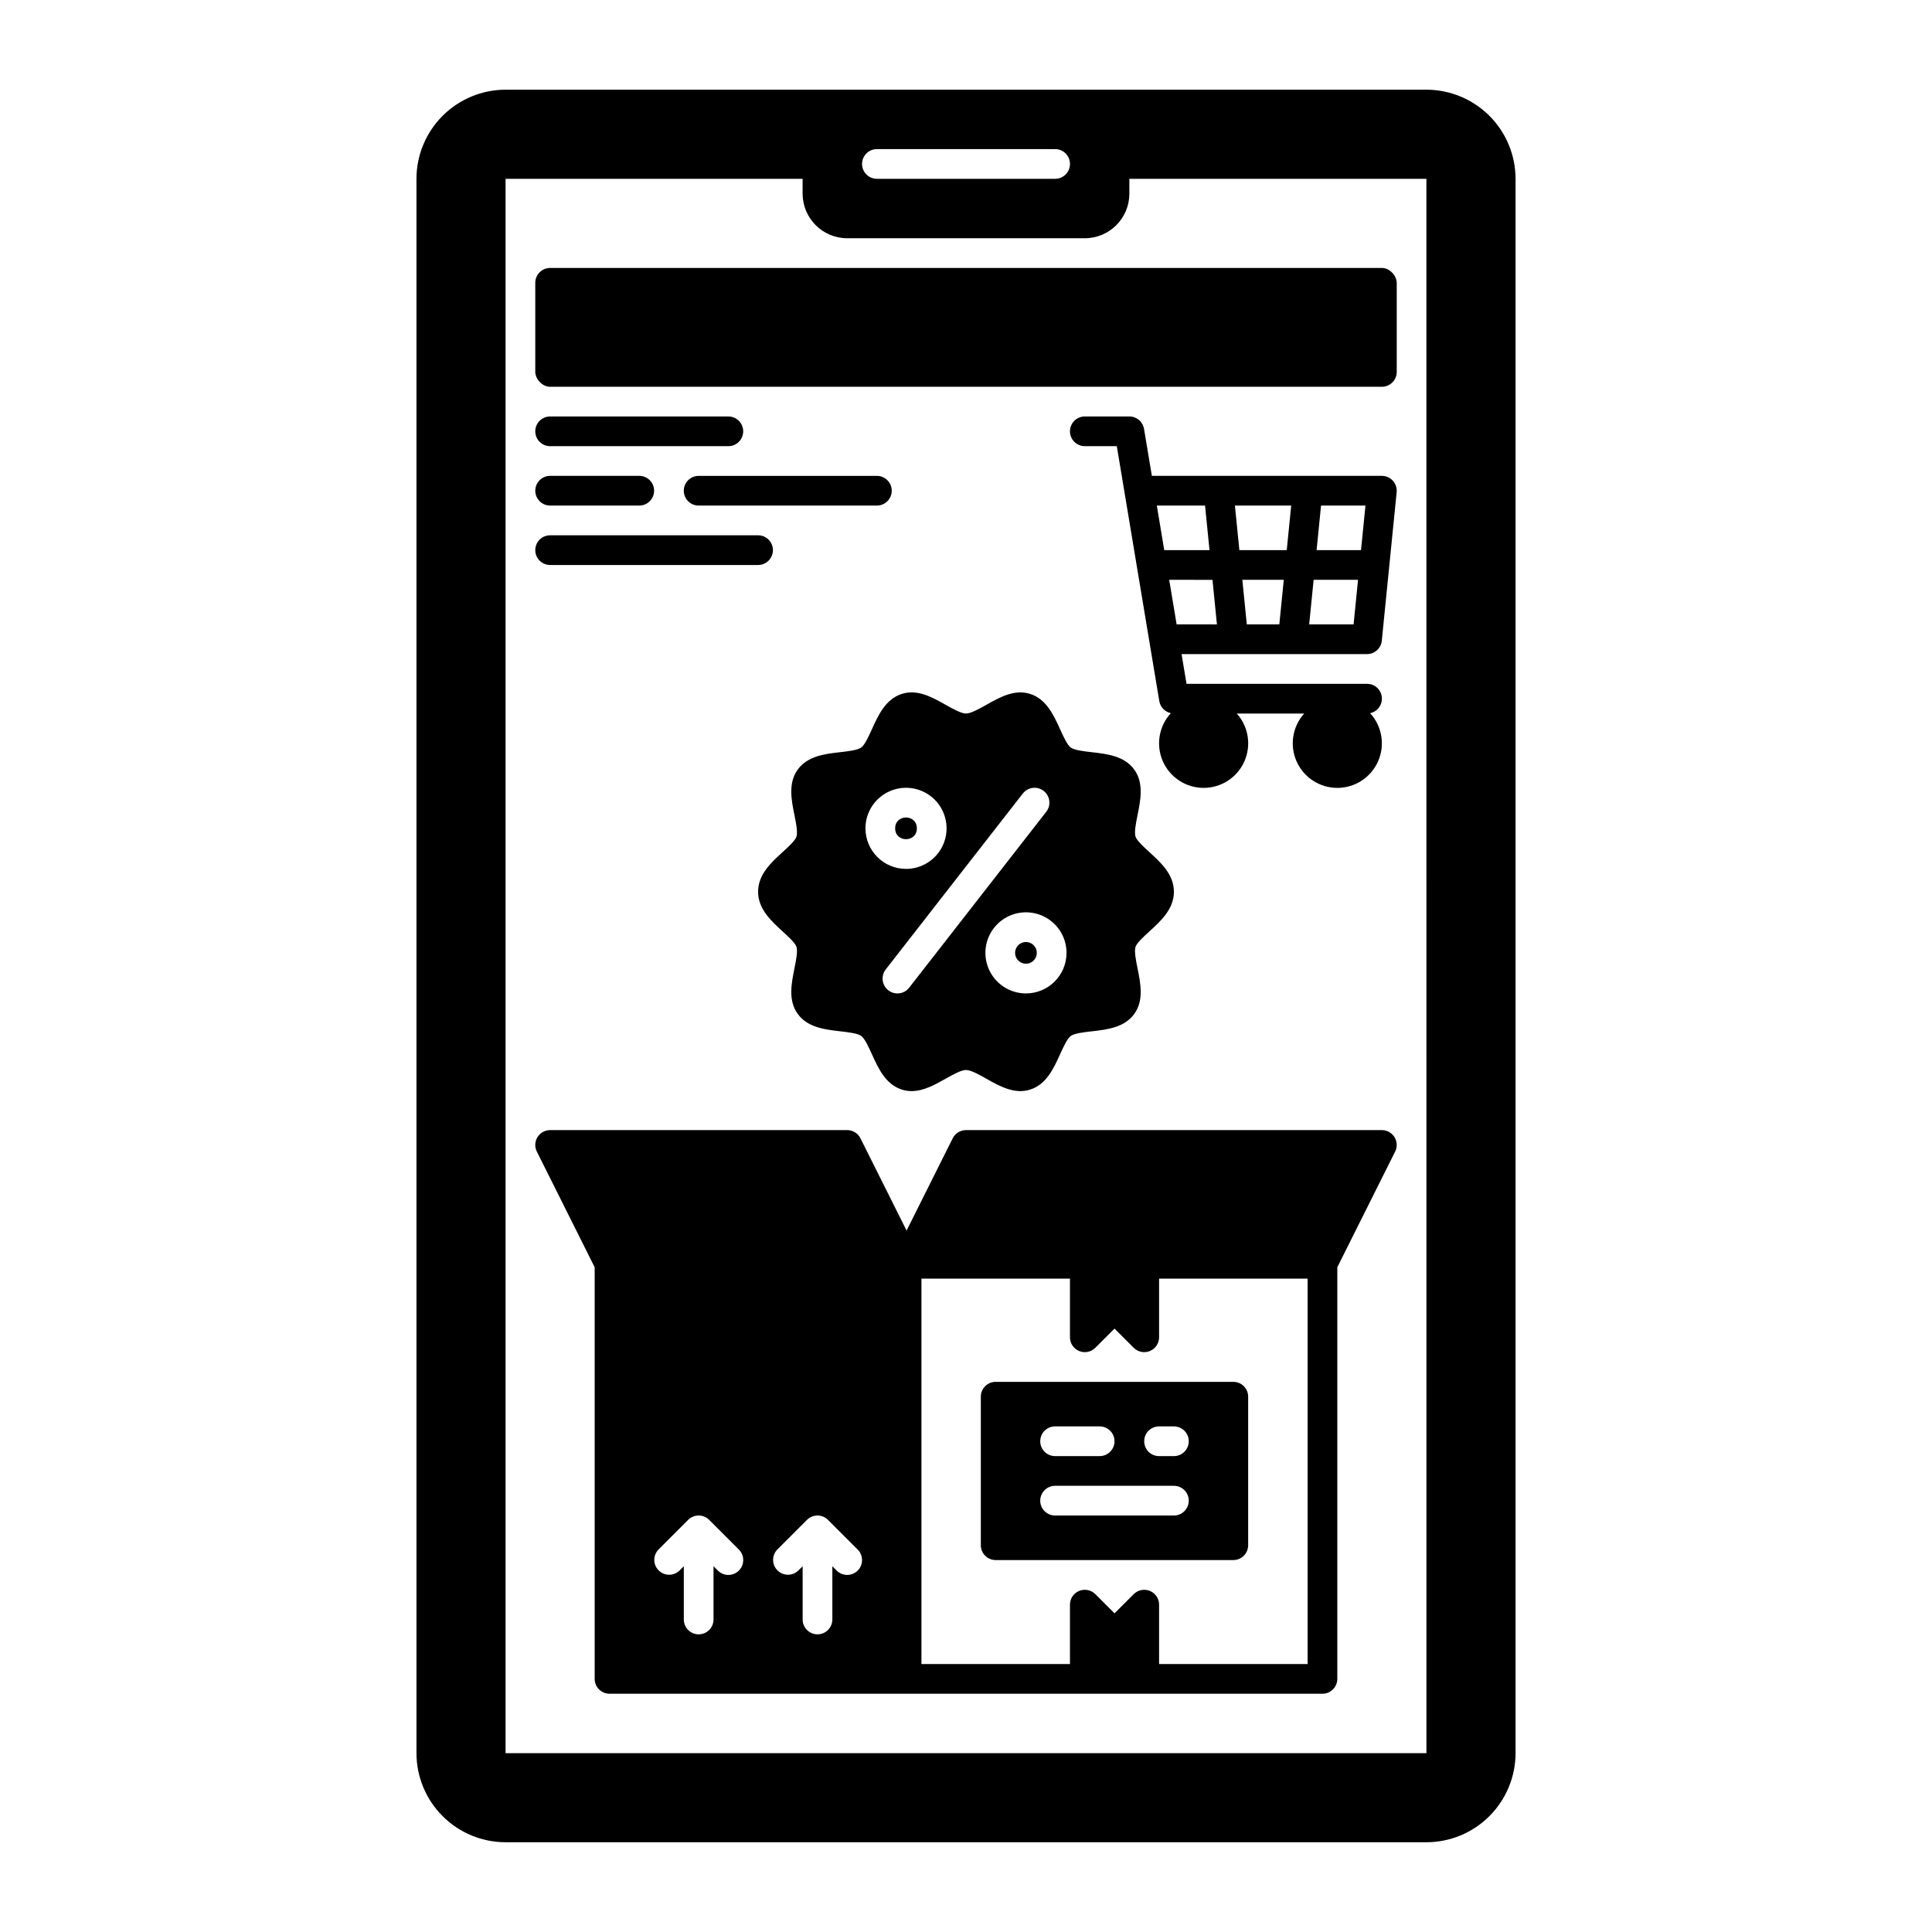
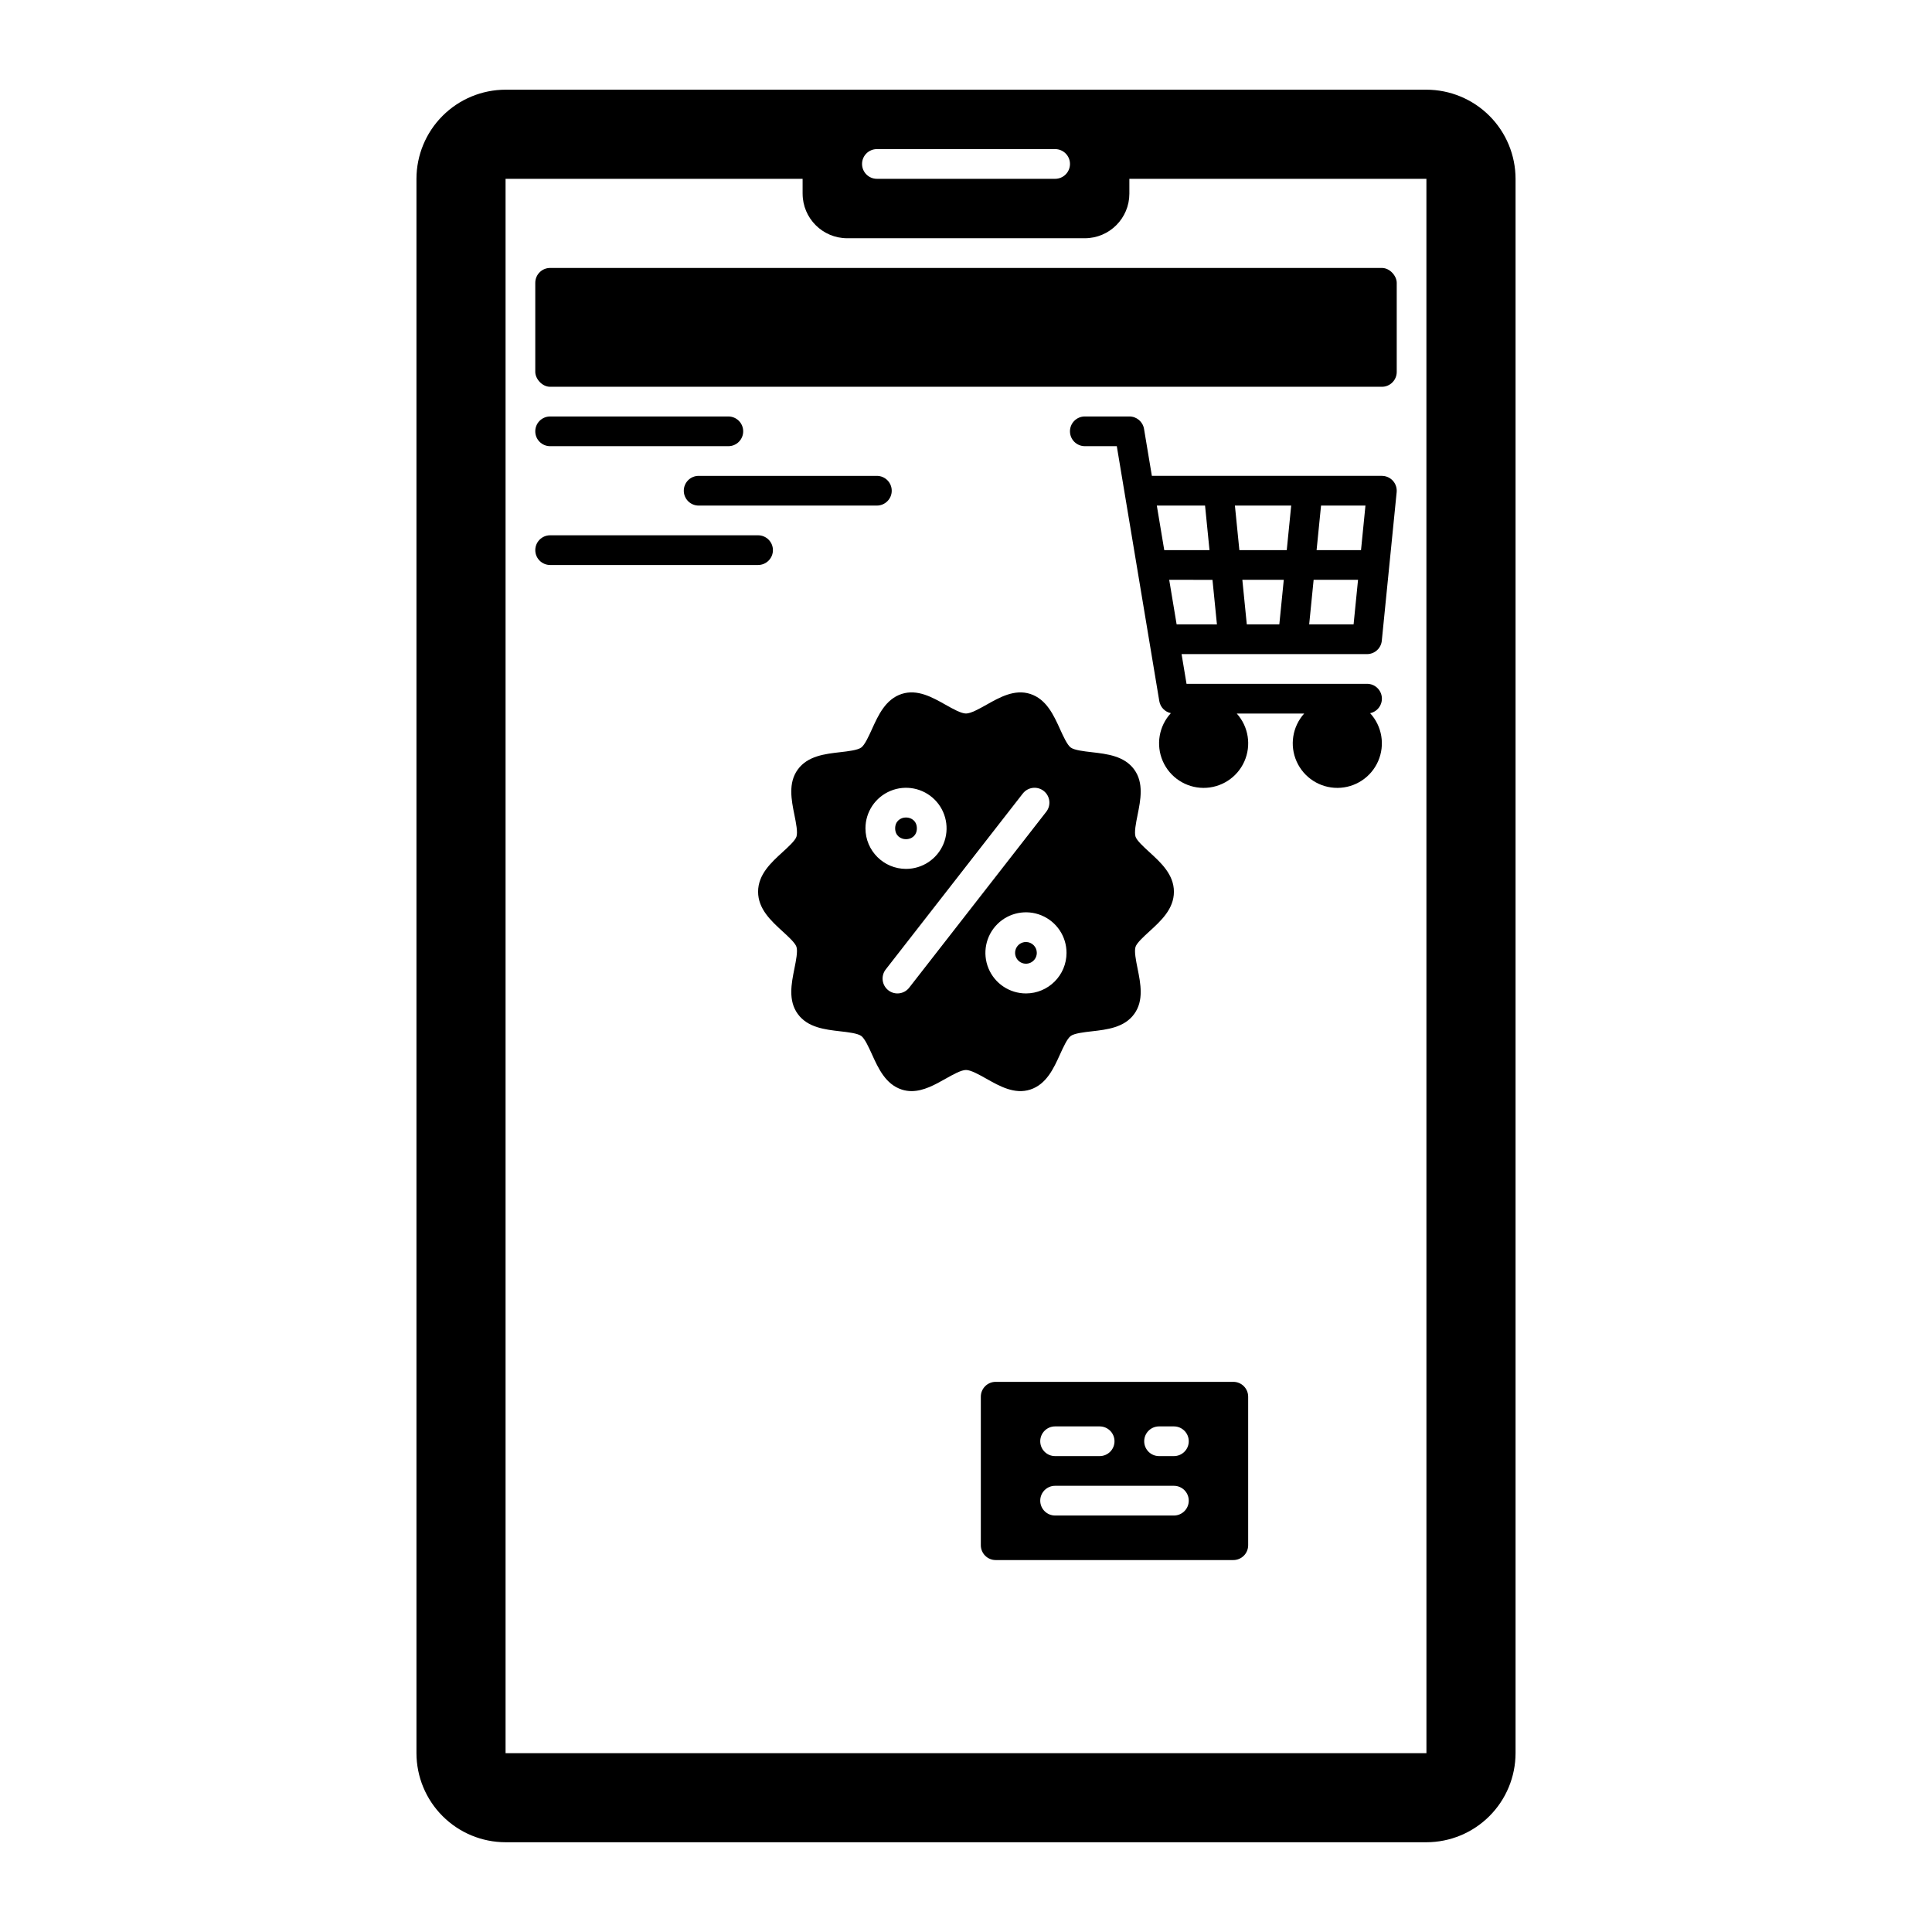
<svg xmlns="http://www.w3.org/2000/svg" fill="#000000" width="800px" height="800px" version="1.1" viewBox="144 144 512 512">
  <g>
    <path d="m403.93 514.14v39.359c0 1.043 0.414 2.043 1.152 2.781 0.738 0.738 1.742 1.152 2.785 1.152h62.977c1.043 0 2.043-0.414 2.781-1.152 0.738-0.738 1.152-1.738 1.152-2.781v-39.359c0-1.047-0.414-2.047-1.152-2.785-0.738-0.738-1.738-1.152-2.781-1.152h-62.977c-2.176 0-3.938 1.762-3.938 3.938zm47.23 7.871h3.938c2.176 0 3.938 1.762 3.938 3.934 0 2.176-1.762 3.938-3.938 3.938h-3.938 0.004c-2.176 0-3.938-1.762-3.938-3.938 0-2.172 1.762-3.934 3.938-3.934zm-27.551 0h11.809c2.176 0 3.938 1.762 3.938 3.934 0 2.176-1.762 3.938-3.938 3.938h-11.809c-2.172 0-3.934-1.762-3.934-3.938 0-2.172 1.762-3.934 3.934-3.934zm0 15.742h31.488c2.176 0 3.938 1.762 3.938 3.938 0 2.172-1.762 3.938-3.938 3.938h-31.488c-2.172 0-3.934-1.766-3.934-3.938 0-2.176 1.762-3.938 3.934-3.938z" />
    <path d="m289.79 215.01h220.42c2.172 0 3.938 2.172 3.938 3.938v23.617c0 2.172-1.762 3.938-3.938 3.938h-220.42c-2.172 0-3.938-2.172-3.938-3.938v-23.617c0-2.172 1.762-3.938 3.938-3.938z" />
    <path d="m337.02 254.37h-47.234c-2.172 0-3.934 1.762-3.934 3.934 0 2.176 1.762 3.938 3.934 3.938h47.234c2.172 0 3.934-1.762 3.934-3.938 0-2.172-1.762-3.934-3.934-3.934z" />
-     <path d="m289.79 277.98h23.617c2.172 0 3.938-1.762 3.938-3.934 0-2.176-1.766-3.938-3.938-3.938h-23.617c-2.172 0-3.934 1.762-3.934 3.938 0 2.172 1.762 3.934 3.934 3.934z" />
    <path d="m376.38 270.11h-47.234c-2.172 0-3.934 1.762-3.934 3.938 0 2.172 1.762 3.934 3.934 3.934h47.234c2.172 0 3.938-1.762 3.938-3.934 0-2.176-1.766-3.938-3.938-3.938z" />
    <path d="m289.79 293.73h55.105c2.172 0 3.938-1.762 3.938-3.938 0-2.172-1.766-3.934-3.938-3.934h-55.105c-2.172 0-3.934 1.762-3.934 3.934 0 2.176 1.762 3.938 3.934 3.938z" />
    <path d="m510.19 313.8 3.938-39.359c0.109-1.109-0.254-2.211-1-3.035s-1.805-1.297-2.918-1.297h-60.953l-2.078-12.453c-0.316-1.898-1.957-3.289-3.883-3.289h-11.805c-2.176 0-3.938 1.762-3.938 3.934 0 2.176 1.762 3.938 3.938 3.938h8.473l11.262 67.559c0.266 1.594 1.48 2.859 3.062 3.195-3.168 3.441-4.004 8.422-2.141 12.711 1.867 4.285 6.086 7.066 10.762 7.094 4.676 0.023 8.926-2.707 10.84-6.973 1.914-4.266 1.133-9.258-1.996-12.734h17.871c-3.125 3.473-3.91 8.465-1.996 12.73 1.91 4.266 6.16 7 10.836 6.977 4.672-0.023 8.895-2.801 10.762-7.086 1.867-4.285 1.035-9.27-2.129-12.711 1.973-0.418 3.309-2.258 3.098-4.262-0.211-2.008-1.906-3.527-3.922-3.523h-47.832l-1.312-7.871h49.145c2.023 0 3.715-1.531 3.918-3.543zm-59.621-35.82h12.781l1.18 11.809h-11.992zm5.25 31.488-1.969-11.809 11.469 0.004 1.18 11.809zm27.215 0h-8.621l-1.18-11.809h10.98zm1.969-19.68h-12.559l-1.18-11.809h14.918zm17.711 19.68h-11.77l1.18-11.809h11.77zm1.969-19.68h-11.773l1.18-11.809h11.77z" />
-     <path d="m510.21 443.49h-110.21c-1.492 0-2.856 0.84-3.523 2.176l-12.223 24.445-12.223-24.445v-0.004c-0.668-1.332-2.031-2.172-3.519-2.172h-78.723c-1.363 0-2.629 0.707-3.348 1.867s-0.781 2.609-0.172 3.828l15.328 30.656v109.08c0 1.047 0.414 2.047 1.152 2.785 0.738 0.738 1.742 1.152 2.785 1.152h188.93c1.047 0 2.047-0.414 2.785-1.152 0.738-0.738 1.152-1.738 1.152-2.785v-109.08l15.328-30.66v0.004c0.609-1.223 0.543-2.672-0.172-3.828-0.719-1.16-1.984-1.867-3.348-1.867zm-170.4 116.73c-1.535 1.535-4.027 1.535-5.566 0l-1.152-1.152v14.113c0 2.172-1.762 3.934-3.938 3.934-2.172 0-3.934-1.762-3.934-3.934v-14.113l-1.152 1.152c-1.547 1.492-4 1.469-5.519-0.051-1.52-1.516-1.539-3.973-0.047-5.516l7.871-7.871c1.539-1.539 4.027-1.539 5.566 0l7.871 7.871c1.535 1.535 1.535 4.027 0 5.566zm31.488 0c-1.535 1.535-4.027 1.535-5.566 0l-1.152-1.152v14.113c0 2.172-1.762 3.934-3.938 3.934-2.172 0-3.934-1.762-3.934-3.934v-14.113l-1.152 1.152c-1.547 1.492-4 1.469-5.519-0.051-1.52-1.516-1.539-3.973-0.047-5.516l7.871-7.871c1.539-1.539 4.027-1.539 5.566 0l7.871 7.871c1.535 1.535 1.535 4.027 0 5.566zm119.23 24.77h-39.359v-15.746c0-1.59-0.961-3.027-2.43-3.633-1.473-0.609-3.164-0.273-4.289 0.852l-5.09 5.086-5.09-5.09v0.004c-1.125-1.125-2.82-1.461-4.289-0.852-1.469 0.605-2.43 2.043-2.43 3.633v15.742l-39.359 0.004v-102.14h39.359v15.547c0 1.594 0.961 3.027 2.43 3.637s3.164 0.273 4.289-0.855l5.09-5.086 5.09 5.09v-0.004c1.125 1.129 2.816 1.465 4.289 0.855 1.469-0.609 2.43-2.043 2.43-3.637v-15.547h39.359z" />
    <path d="m424.93 337.25c-1.695-3.731-3.613-7.957-7.898-9.348-4.144-1.344-8.102 0.887-11.594 2.856-1.945 1.09-4.148 2.332-5.438 2.332-1.293 0-3.496-1.242-5.438-2.336-3.492-1.969-7.449-4.195-11.594-2.856-4.285 1.391-6.207 5.617-7.898 9.348-0.844 1.859-1.898 4.18-2.832 4.859-0.965 0.703-3.519 0.996-5.574 1.23-4.039 0.461-8.621 0.984-11.242 4.59-2.598 3.57-1.695 8.07-0.895 12.031 0.434 2.152 0.926 4.594 0.543 5.766-0.34 1.051-2.188 2.734-3.672 4.09-3.051 2.781-6.496 5.938-6.496 10.508 0 4.57 3.453 7.727 6.496 10.508 1.484 1.355 3.332 3.043 3.672 4.09 0.379 1.172-0.109 3.613-0.543 5.766-0.797 3.965-1.703 8.461 0.895 12.031 2.621 3.602 7.199 4.125 11.242 4.59 2.055 0.234 4.609 0.527 5.574 1.23 0.934 0.68 1.988 2.996 2.832 4.856 1.695 3.731 3.613 7.957 7.898 9.348v0.004c0.844 0.273 1.723 0.41 2.609 0.41 3.191 0 6.231-1.711 8.98-3.262 1.945-1.094 4.148-2.336 5.441-2.336 1.289 0 3.496 1.242 5.438 2.336 3.492 1.969 7.449 4.195 11.594 2.856 4.285-1.391 6.207-5.617 7.898-9.348 0.844-1.859 1.898-4.18 2.832-4.859 0.965-0.703 3.519-0.996 5.574-1.23 4.039-0.461 8.621-0.984 11.242-4.59 2.598-3.57 1.695-8.07 0.895-12.031-0.434-2.152-0.926-4.594-0.543-5.766 0.34-1.051 2.188-2.734 3.672-4.09 3.051-2.781 6.5-5.938 6.5-10.508 0-4.57-3.453-7.727-6.5-10.508-1.484-1.355-3.332-3.043-3.672-4.09-0.379-1.172 0.109-3.613 0.543-5.766 0.797-3.965 1.703-8.461-0.895-12.031-2.621-3.602-7.199-4.125-11.242-4.59-2.055-0.234-4.609-0.527-5.574-1.23-0.934-0.684-1.98-2.996-2.832-4.859zm-51.574 26.27c0-4.348 2.617-8.266 6.637-9.93 4.016-1.664 8.637-0.746 11.711 2.328 3.074 3.074 3.996 7.699 2.332 11.715-1.664 4.016-5.582 6.633-9.93 6.633-5.934-0.004-10.742-4.812-10.75-10.746zm11.582 42.234c-1.336 1.715-3.809 2.019-5.523 0.684-1.715-1.336-2.023-3.809-0.688-5.523l36.332-46.629h0.004c1.336-1.715 3.809-2.019 5.523-0.684 1.715 1.336 2.019 3.809 0.684 5.523zm30.957 1.516c-4.348 0-8.27-2.617-9.934-6.637-1.664-4.016-0.742-8.641 2.332-11.715 3.074-3.074 7.699-3.992 11.715-2.328 4.016 1.664 6.637 5.582 6.633 9.93-0.004 5.934-4.812 10.742-10.746 10.75z" />
    <path d="m415.89 393.64c-1.164 0-2.215 0.699-2.66 1.773-0.445 1.078-0.199 2.312 0.625 3.137 0.82 0.824 2.059 1.07 3.133 0.625 1.078-0.445 1.777-1.496 1.777-2.66 0-1.586-1.289-2.875-2.875-2.875z" />
    <path d="m386.98 363.52c0 3.836-5.754 3.836-5.754 0s5.754-3.836 5.754 0" />
    <path d="m522.02 167.77h-244.04c-6.258 0.008-12.262 2.5-16.688 6.926-4.43 4.426-6.918 10.43-6.926 16.691v417.21c0.008 6.262 2.496 12.266 6.926 16.691 4.426 4.43 10.43 6.918 16.688 6.926h244.04c6.262-0.008 12.262-2.496 16.691-6.926 4.426-4.426 6.918-10.43 6.926-16.691v-417.21c-0.008-6.262-2.5-12.266-6.926-16.691-4.43-4.426-10.43-6.918-16.691-6.926zm-145.63 15.746h47.23c2.176 0 3.938 1.762 3.938 3.934 0 2.176-1.762 3.938-3.938 3.938h-47.23c-2.176 0-3.938-1.762-3.938-3.938 0-2.172 1.762-3.934 3.938-3.934zm145.63 425.09h-244.04v-417.21h78.719v3.938l0.004-0.004c0.008 6.519 5.289 11.801 11.809 11.809h62.977c6.516-0.008 11.801-5.289 11.805-11.809v-3.934h78.719z" />
  </g>
</svg>